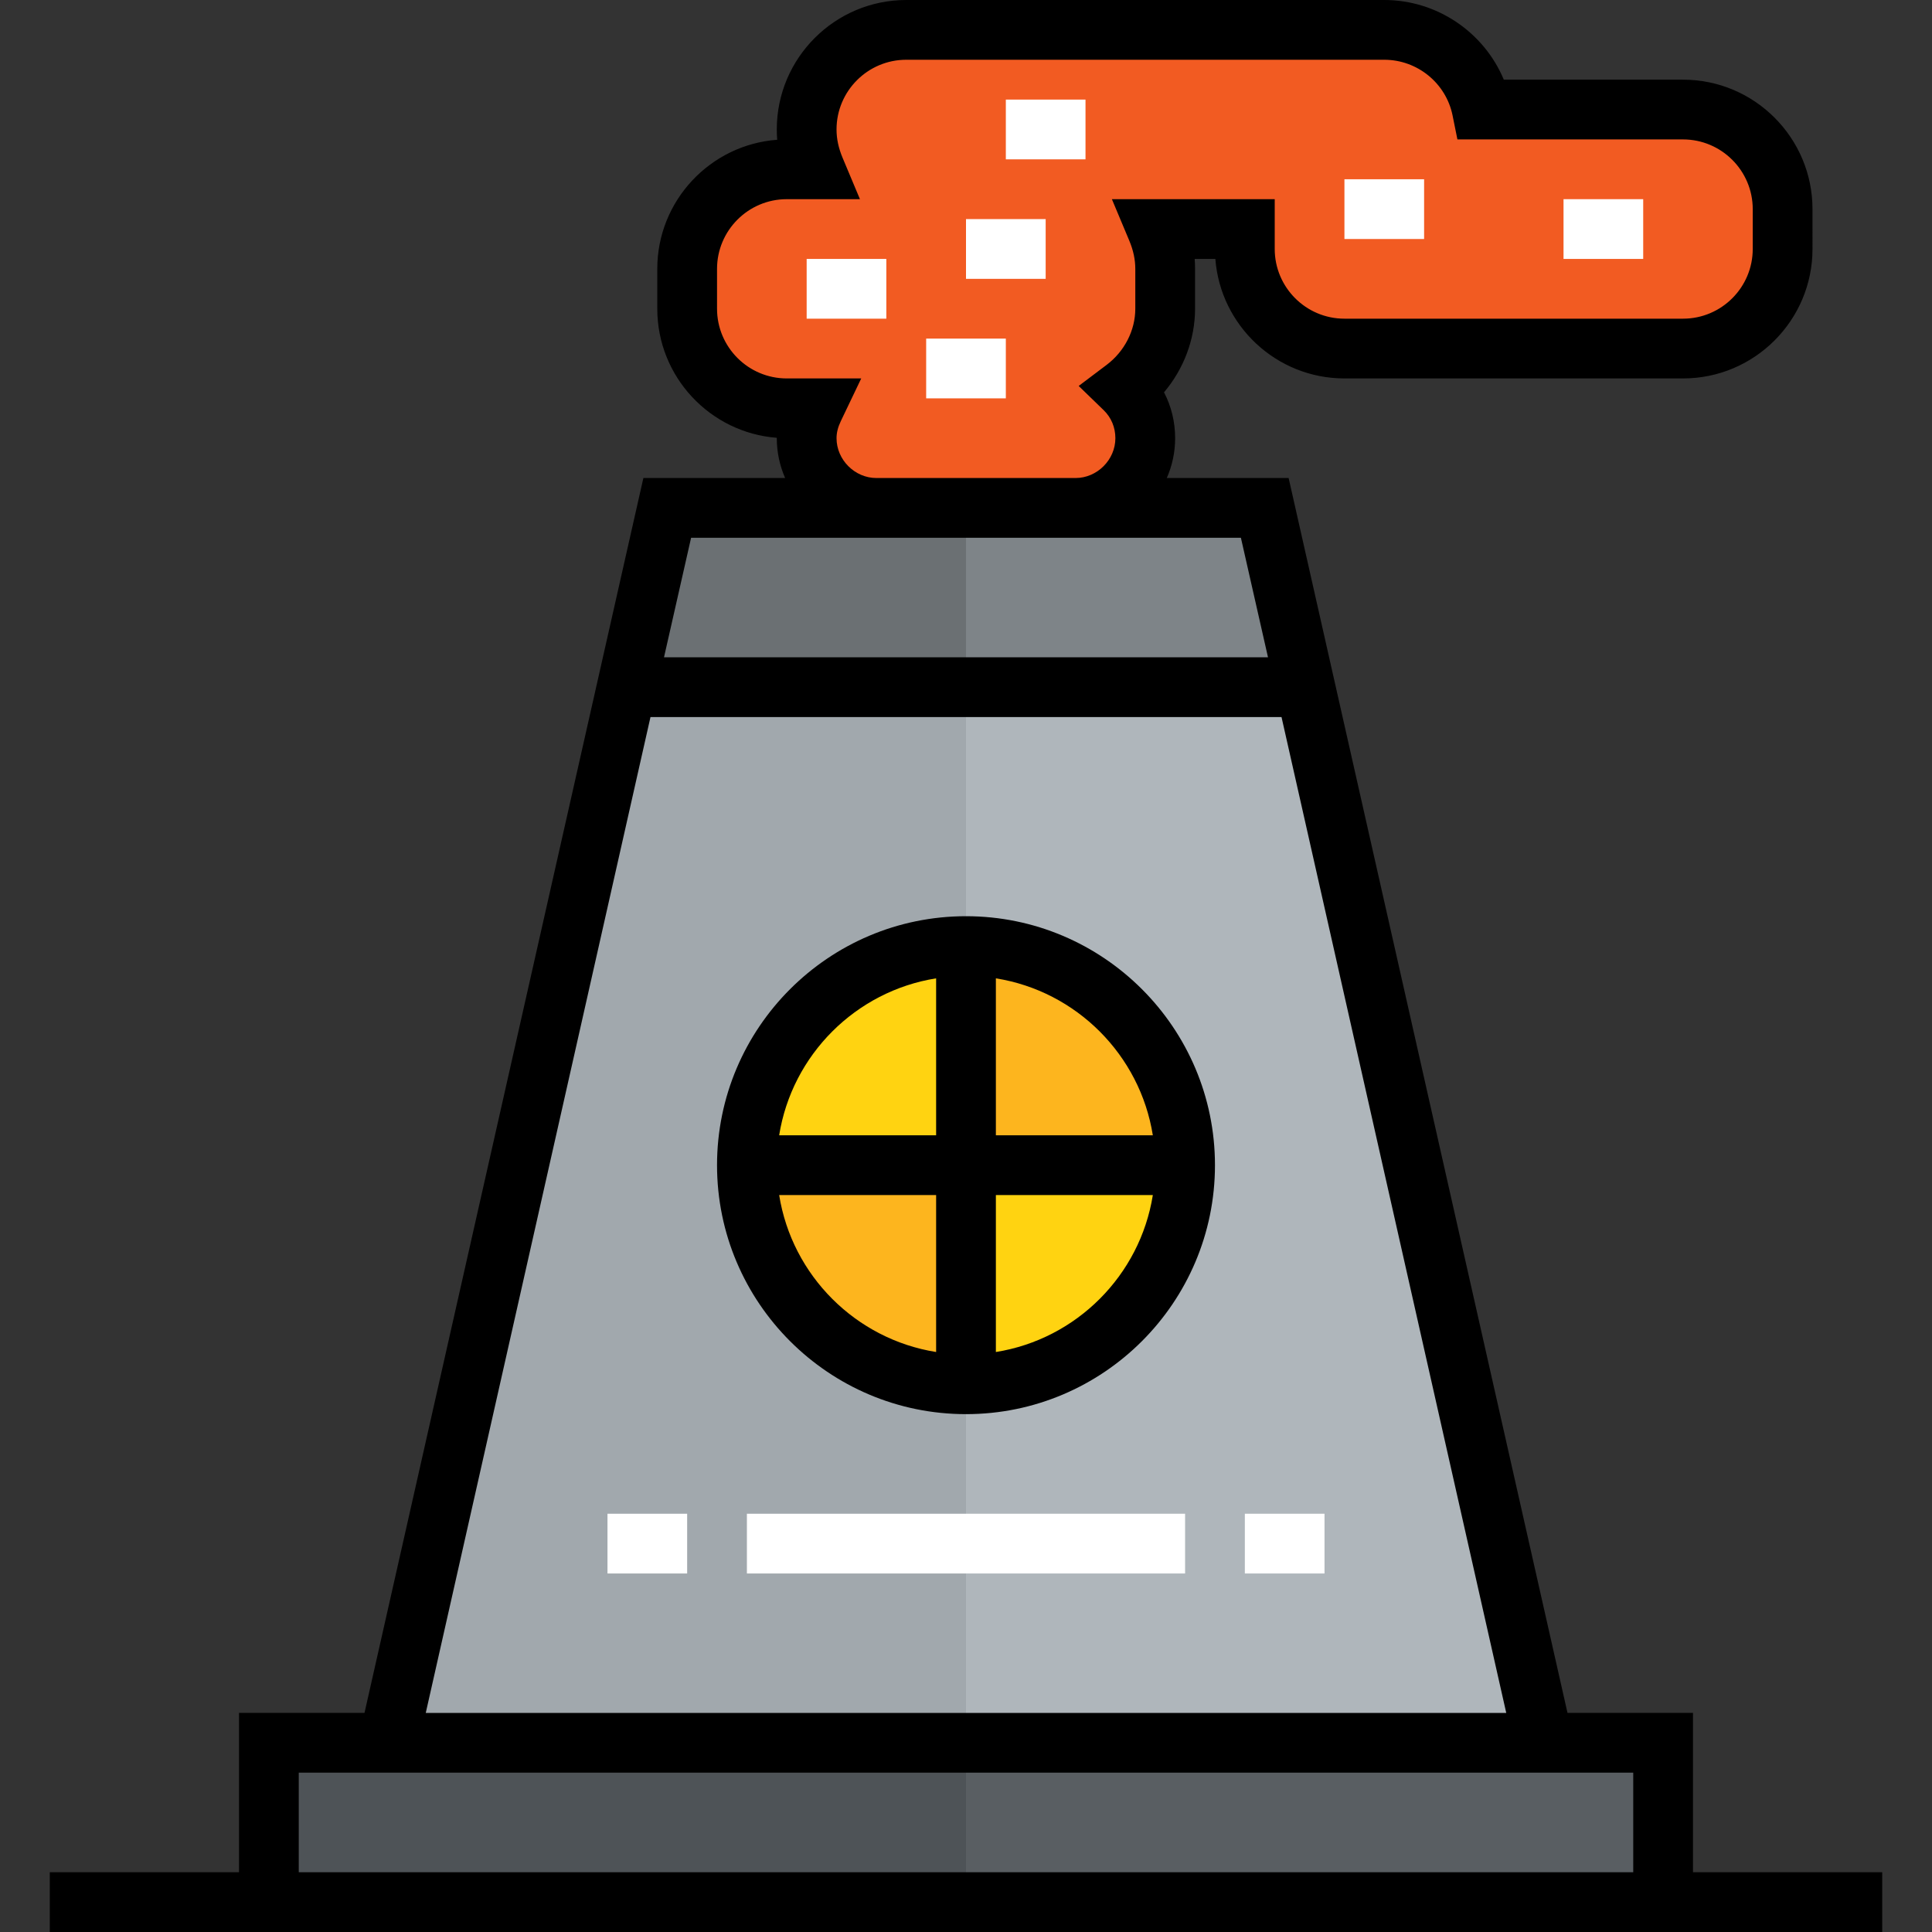
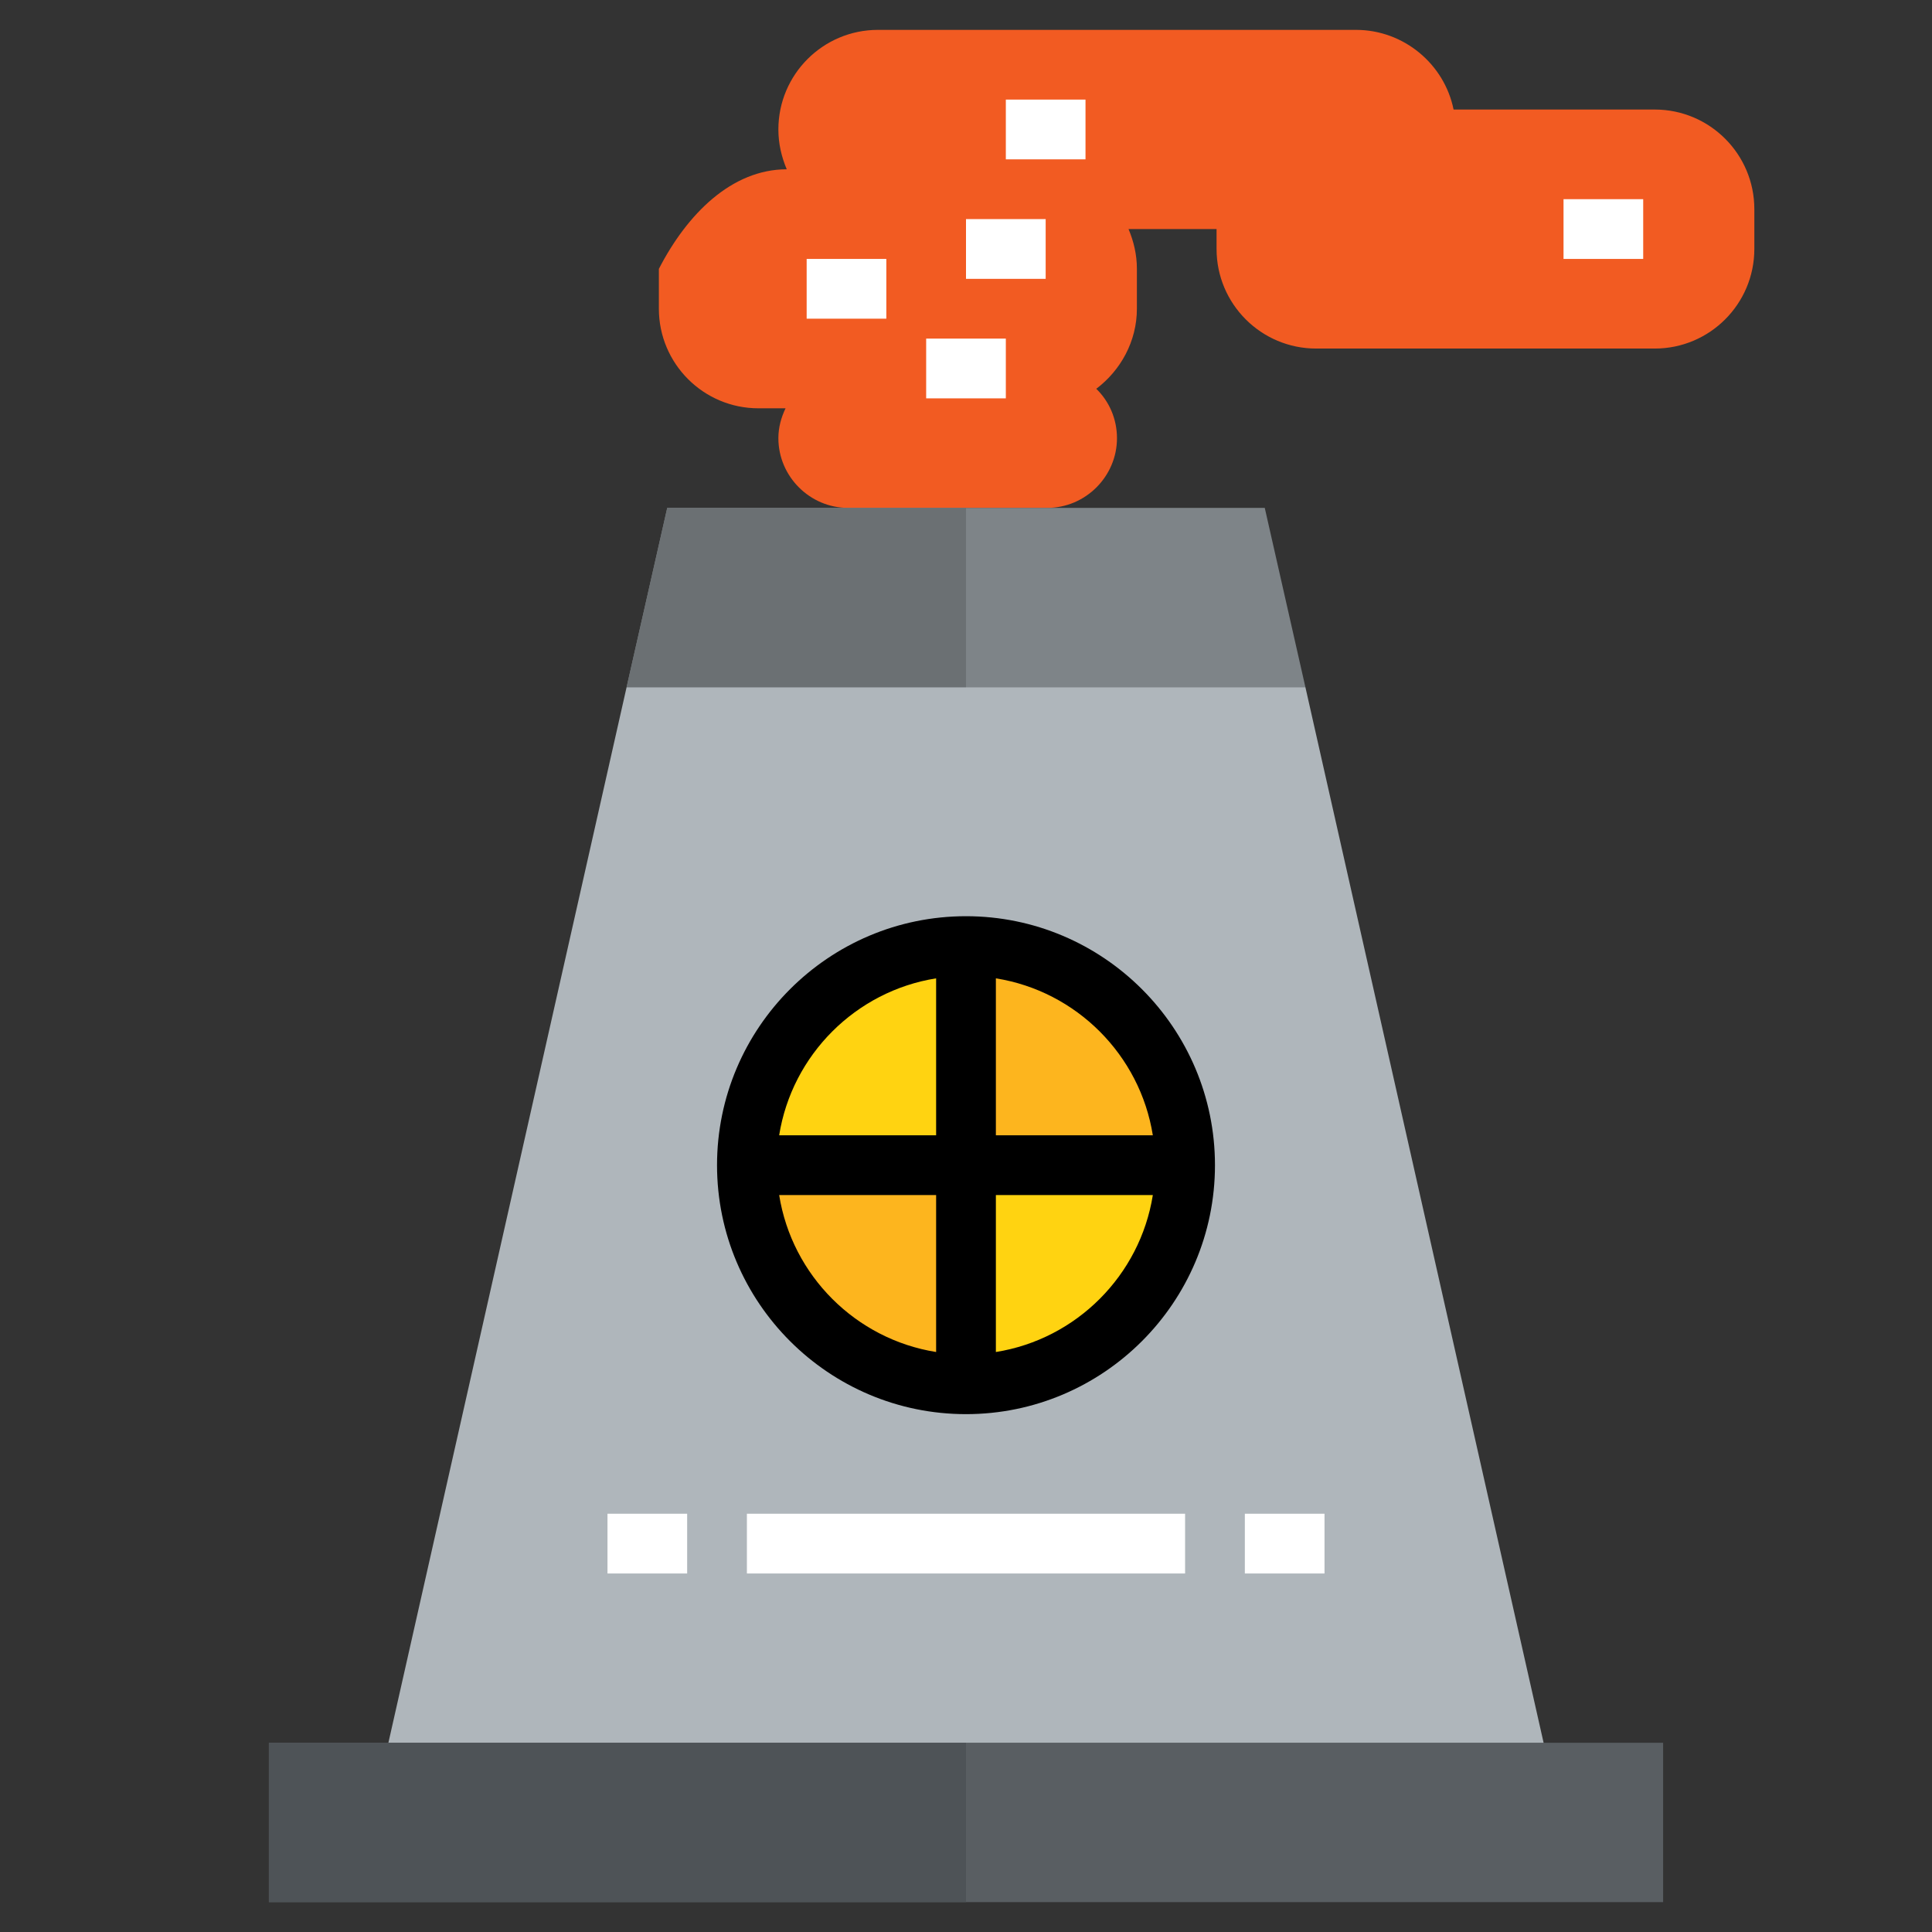
<svg xmlns="http://www.w3.org/2000/svg" version="1.1" id="Layer_1" viewBox="0 0 512 512" xml:space="preserve">
  <rect x="0" y="0" width="512" height="512" fill="#333333" stroke="none" />
-   <path style="fill:#F25B22;" d="M208.495,44.866h7.495c-1.372-3.273-2.217-6.756-2.217-10.557c0-14.568,11.824-26.392,26.392-26.392  h126.68c12.668,0,23.436,9.079,25.864,21.113h53.311c14.568,0,26.392,11.824,26.392,26.392v10.557  c0,14.568-11.824,26.392-26.392,26.392h-89.732c-14.568,0-26.392-11.824-26.392-26.392v-5.278h-23.33  c1.372,3.273,2.217,6.756,2.217,10.557v10.557c0,8.656-4.328,16.363-10.768,21.219c3.378,3.273,5.49,7.918,5.49,13.09  c0,10.134-8.34,18.474-18.474,18.474h-52.784c-10.134,0-18.474-8.34-18.474-18.474c0-2.85,0.739-5.489,1.9-7.918h-7.179  c-14.568,0-26.392-11.824-26.392-26.392V71.258C182.103,56.689,193.927,44.866,208.495,44.866z" />
+   <path style="fill:#F25B22;" d="M208.495,44.866c-1.372-3.273-2.217-6.756-2.217-10.557c0-14.568,11.824-26.392,26.392-26.392  h126.68c12.668,0,23.436,9.079,25.864,21.113h53.311c14.568,0,26.392,11.824,26.392,26.392v10.557  c0,14.568-11.824,26.392-26.392,26.392h-89.732c-14.568,0-26.392-11.824-26.392-26.392v-5.278h-23.33  c1.372,3.273,2.217,6.756,2.217,10.557v10.557c0,8.656-4.328,16.363-10.768,21.219c3.378,3.273,5.49,7.918,5.49,13.09  c0,10.134-8.34,18.474-18.474,18.474h-52.784c-10.134,0-18.474-8.34-18.474-18.474c0-2.85,0.739-5.489,1.9-7.918h-7.179  c-14.568,0-26.392-11.824-26.392-26.392V71.258C182.103,56.689,193.927,44.866,208.495,44.866z" />
  <polygon style="fill:#595E62;" points="440.742,461.856 440.742,504.082 71.258,504.082 71.258,461.856 102.928,461.856   409.072,461.856 " />
  <g>
    <path style="fill:#FDB51E;" d="M256,308.784v58.062c-32.092,0-58.062-25.969-58.062-58.062H256z" />
    <path style="fill:#FDB51E;" d="M314.062,308.784H256v-58.062C288.092,250.722,314.062,276.691,314.062,308.784z" />
  </g>
  <g>
    <path style="fill:#FFD311;" d="M256,308.784h58.062c0,32.092-25.969,58.062-58.062,58.062V308.784z" />
    <path style="fill:#FFD311;" d="M256,250.722v58.062h-58.062C197.938,276.691,223.908,250.722,256,250.722z" />
  </g>
  <polygon style="fill:#7E8488;" points="345.943,182.103 345.732,182.103 166.268,182.103 166.057,182.103 176.825,134.598   232.247,134.598 285.031,134.598 335.175,134.598 " />
  <path style="fill:#AFB6BB;" d="M345.943,182.103l63.129,279.753H102.928l63.129-279.753h0.211h179.464H345.943z M256,366.845  c32.092,0,58.062-25.969,58.062-58.062S288.092,250.722,256,250.722s-58.062,25.969-58.062,58.062S223.908,366.845,256,366.845z" />
  <polygon style="fill:#4E5357;" points="102.928,461.856 71.258,461.856 71.258,504.082 256,504.082 256,461.856 " />
  <polygon style="fill:#6B7073;" points="256,182.103 256,134.598 232.247,134.598 176.825,134.598 166.057,182.103 166.268,182.103   " />
-   <path style="fill:#A1A8AD;" d="M256,366.845c-32.092,0-58.062-25.969-58.062-58.062s25.969-58.062,58.062-58.062v-68.619h-89.732  h-0.211l-63.129,279.753H256V366.845z" />
  <g>
    <rect x="197.938" y="401.155" style="fill:#FFFFFF;" width="116.124" height="15.835" />
    <rect x="329.897" y="401.155" style="fill:#FFFFFF;" width="21.113" height="15.835" />
    <rect x="160.99" y="401.155" style="fill:#FFFFFF;" width="21.113" height="15.835" />
  </g>
-   <path d="M448.66,496.165v-42.227h-33.257L341.499,126.68h-32.287c1.418-3.235,2.211-6.805,2.211-10.557  c0-4.326-1.02-8.468-2.945-12.157c5.237-6.197,8.224-14.066,8.224-22.152V71.258c0-0.886-0.034-1.764-0.102-2.639h5.48  c1.352,17.69,16.179,31.67,34.209,31.67h89.732c18.919,0,34.309-15.391,34.309-34.309V55.423c0-18.919-15.391-34.309-34.309-34.309  h-47.494C393.296,8.569,380.86,0,366.845,0h-126.68c-18.919,0-34.309,15.391-34.309,34.309c0,0.916,0.036,1.825,0.11,2.732  c-17.741,1.298-31.78,16.15-31.78,34.216v10.557c0,18.03,13.98,32.857,31.67,34.209c0,0.033,0,0.067,0,0.1  c0,3.752,0.792,7.322,2.211,10.557h-37.565L96.597,453.938H63.34v42.227H13.196V512h485.608v-15.835H448.66z M221.691,116.124  c0-1.445,0.368-2.919,1.125-4.502l5.419-11.333h-19.74c-10.186,0-18.474-8.288-18.474-18.474V71.258  c0-10.186,8.288-18.474,18.474-18.474h19.4l-4.604-10.979c-1.077-2.568-1.6-5.02-1.6-7.495c0-10.186,8.288-18.474,18.474-18.474  h126.68c8.764,0,16.378,6.208,18.103,14.761l1.282,6.352h59.791c10.186,0,18.474,8.288,18.474,18.474v10.557  c0,10.186-8.288,18.474-18.474,18.474h-89.732c-10.186,0-18.474-8.288-18.474-18.474V52.784h-43.153l4.604,10.979  c1.077,2.568,1.6,5.02,1.6,7.495v10.557c0,5.732-2.847,11.3-7.618,14.897l-7.388,5.57l6.645,6.439  c1.987,1.926,3.082,4.555,3.082,7.404c0,5.723-4.834,10.557-10.557,10.557h-52.784C226.525,126.68,221.691,121.847,221.691,116.124z   M328.852,142.515l7.179,31.67H175.97l7.179-31.67H328.852z M172.387,190.021h167.227l59.556,263.918H112.831L172.387,190.021z   M79.175,469.773h353.65v26.392H79.175V469.773z" />
  <path d="M256,242.804c-36.382,0-65.979,29.598-65.979,65.979s29.598,65.979,65.979,65.979c36.382,0,65.979-29.598,65.979-65.979  S292.382,242.804,256,242.804z M305.513,300.866h-41.596V259.27C285.238,262.667,302.117,279.546,305.513,300.866z M248.082,259.27  v41.596h-41.596C209.884,279.546,226.762,262.667,248.082,259.27z M206.487,316.701h41.596v41.596  C226.762,354.9,209.884,338.021,206.487,316.701z M263.918,358.297v-41.596h41.596C302.117,338.021,285.238,354.9,263.918,358.297z" />
  <g>
    <rect x="213.773" y="68.619" style="fill:#FFFFFF;" width="21.113" height="15.835" />
    <rect x="245.443" y="89.732" style="fill:#FFFFFF;" width="21.113" height="15.835" />
    <rect x="256" y="58.062" style="fill:#FFFFFF;" width="21.113" height="15.835" />
    <rect x="266.557" y="26.392" style="fill:#FFFFFF;" width="21.113" height="15.835" />
-     <rect x="356.289" y="47.505" style="fill:#FFFFFF;" width="21.113" height="15.835" />
    <rect x="414.351" y="52.784" style="fill:#FFFFFF;" width="21.113" height="15.835" />
  </g>
</svg>